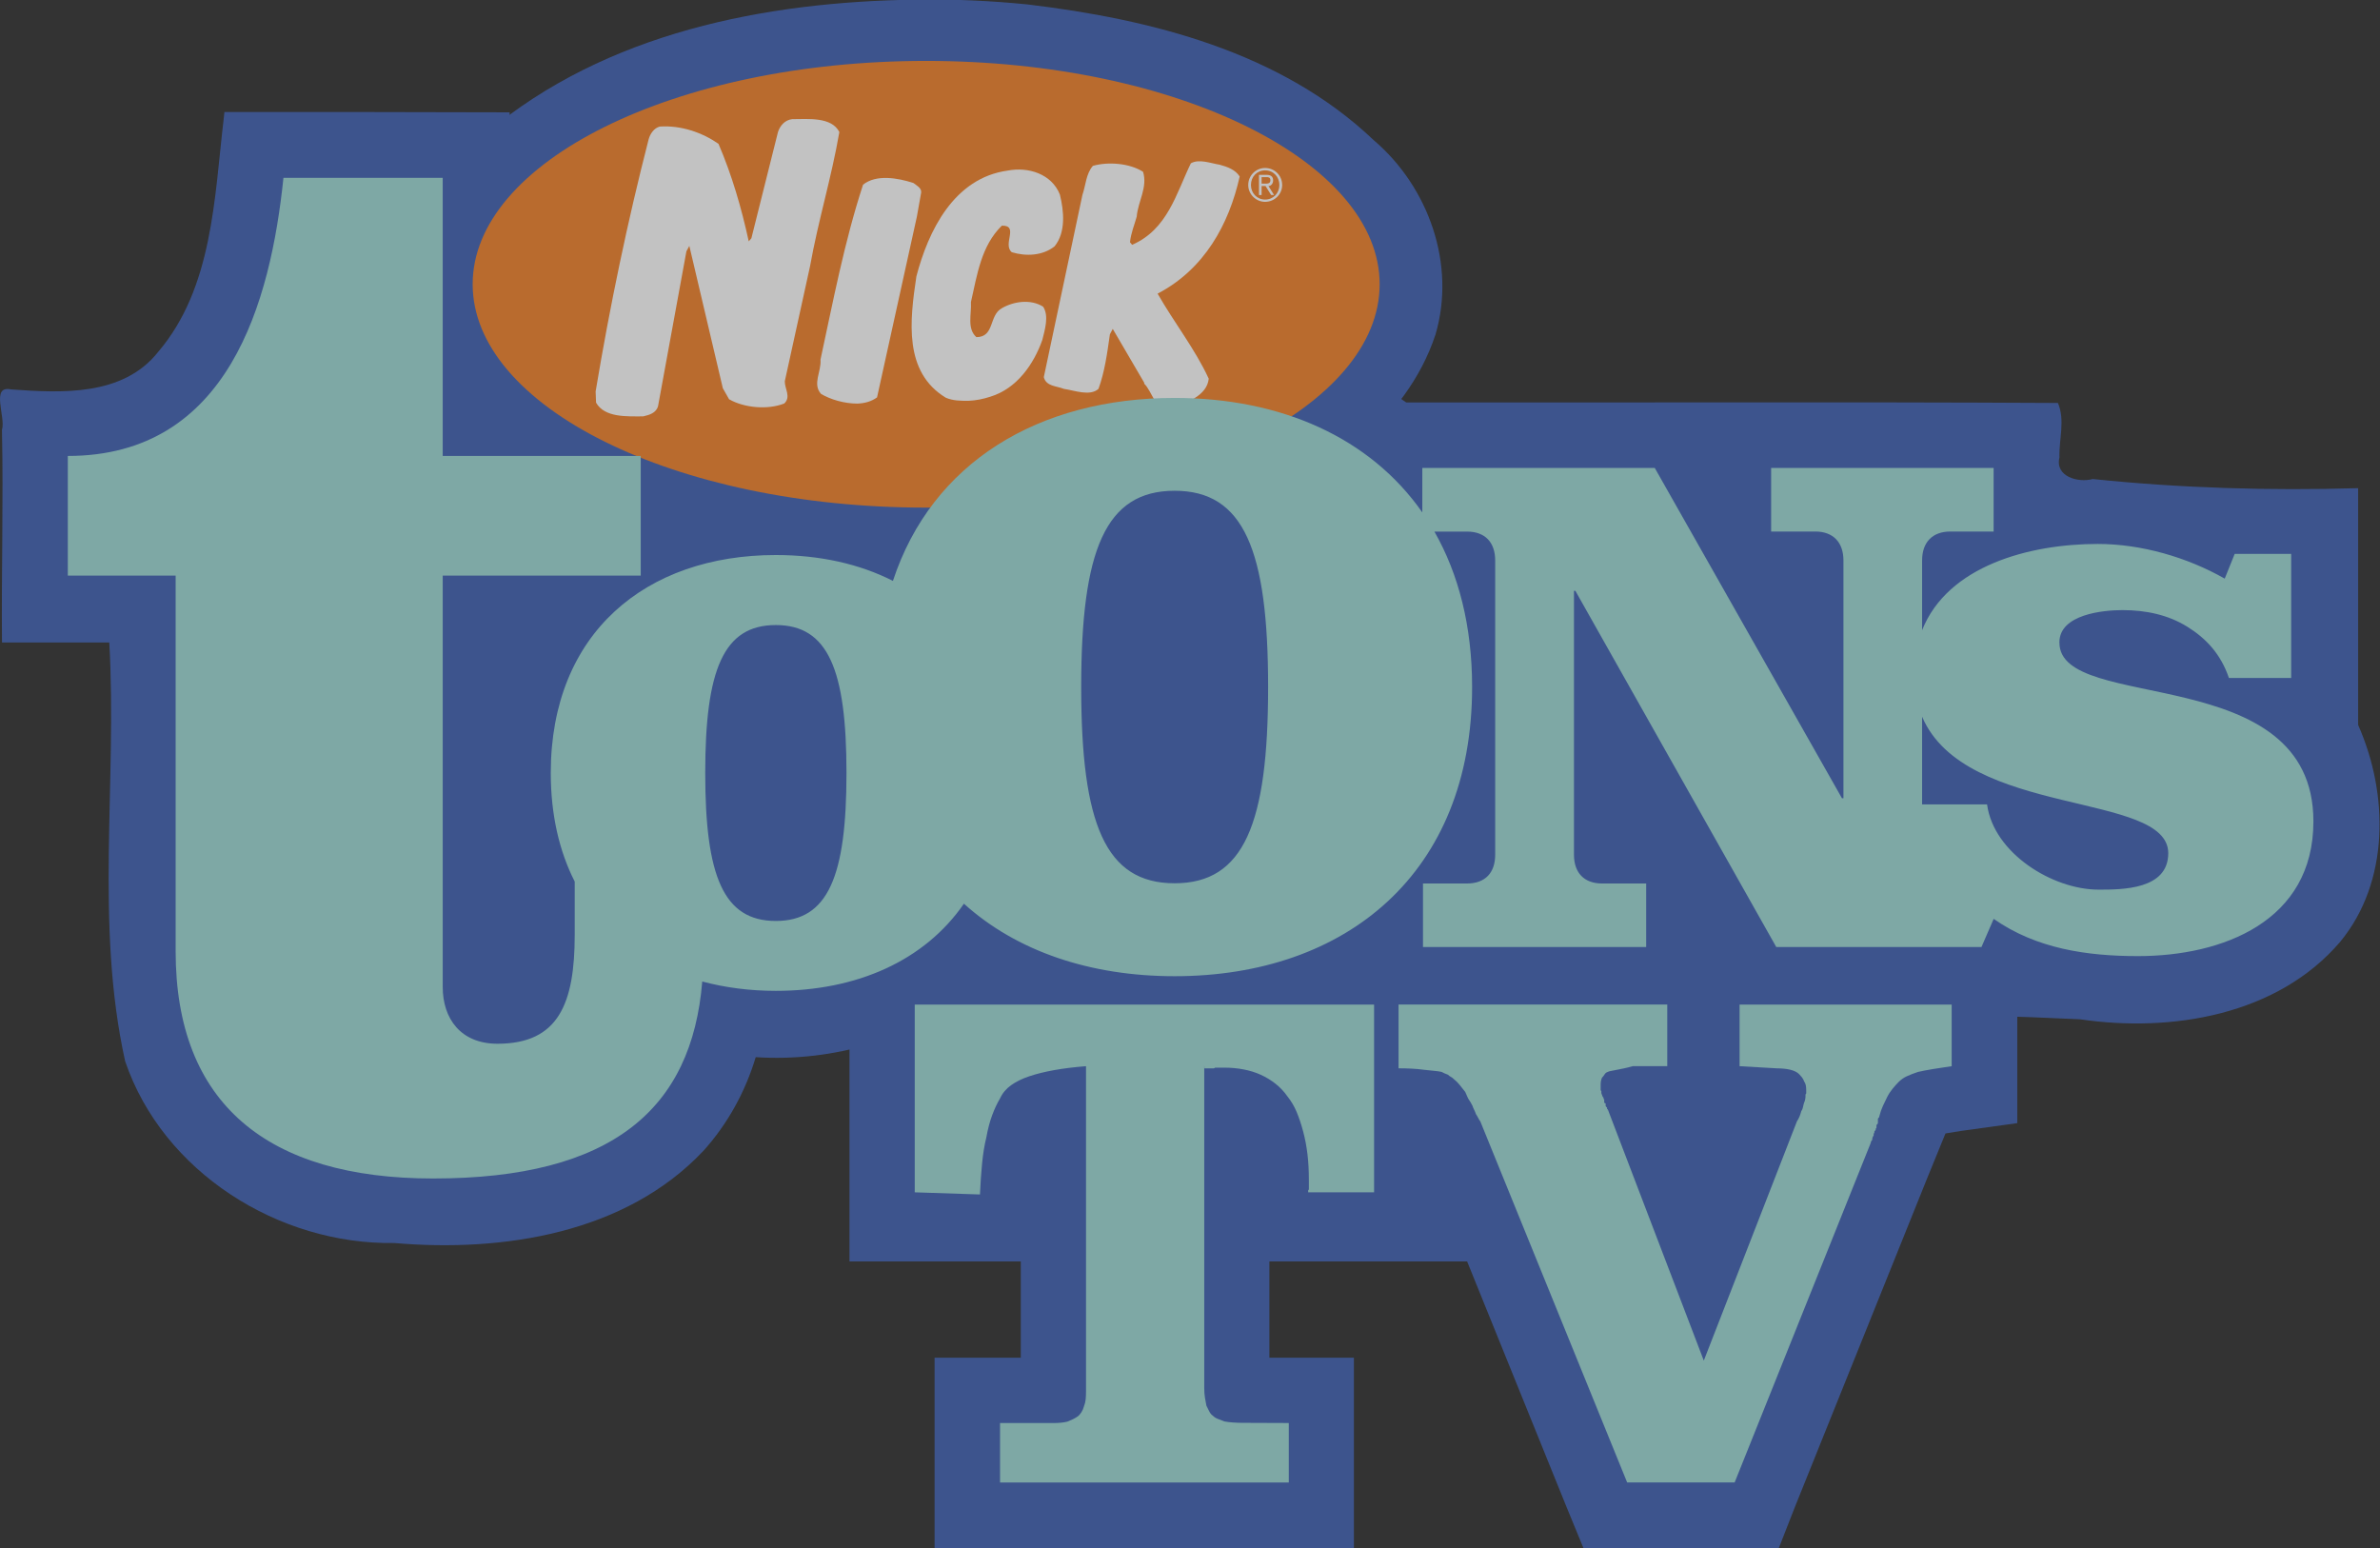
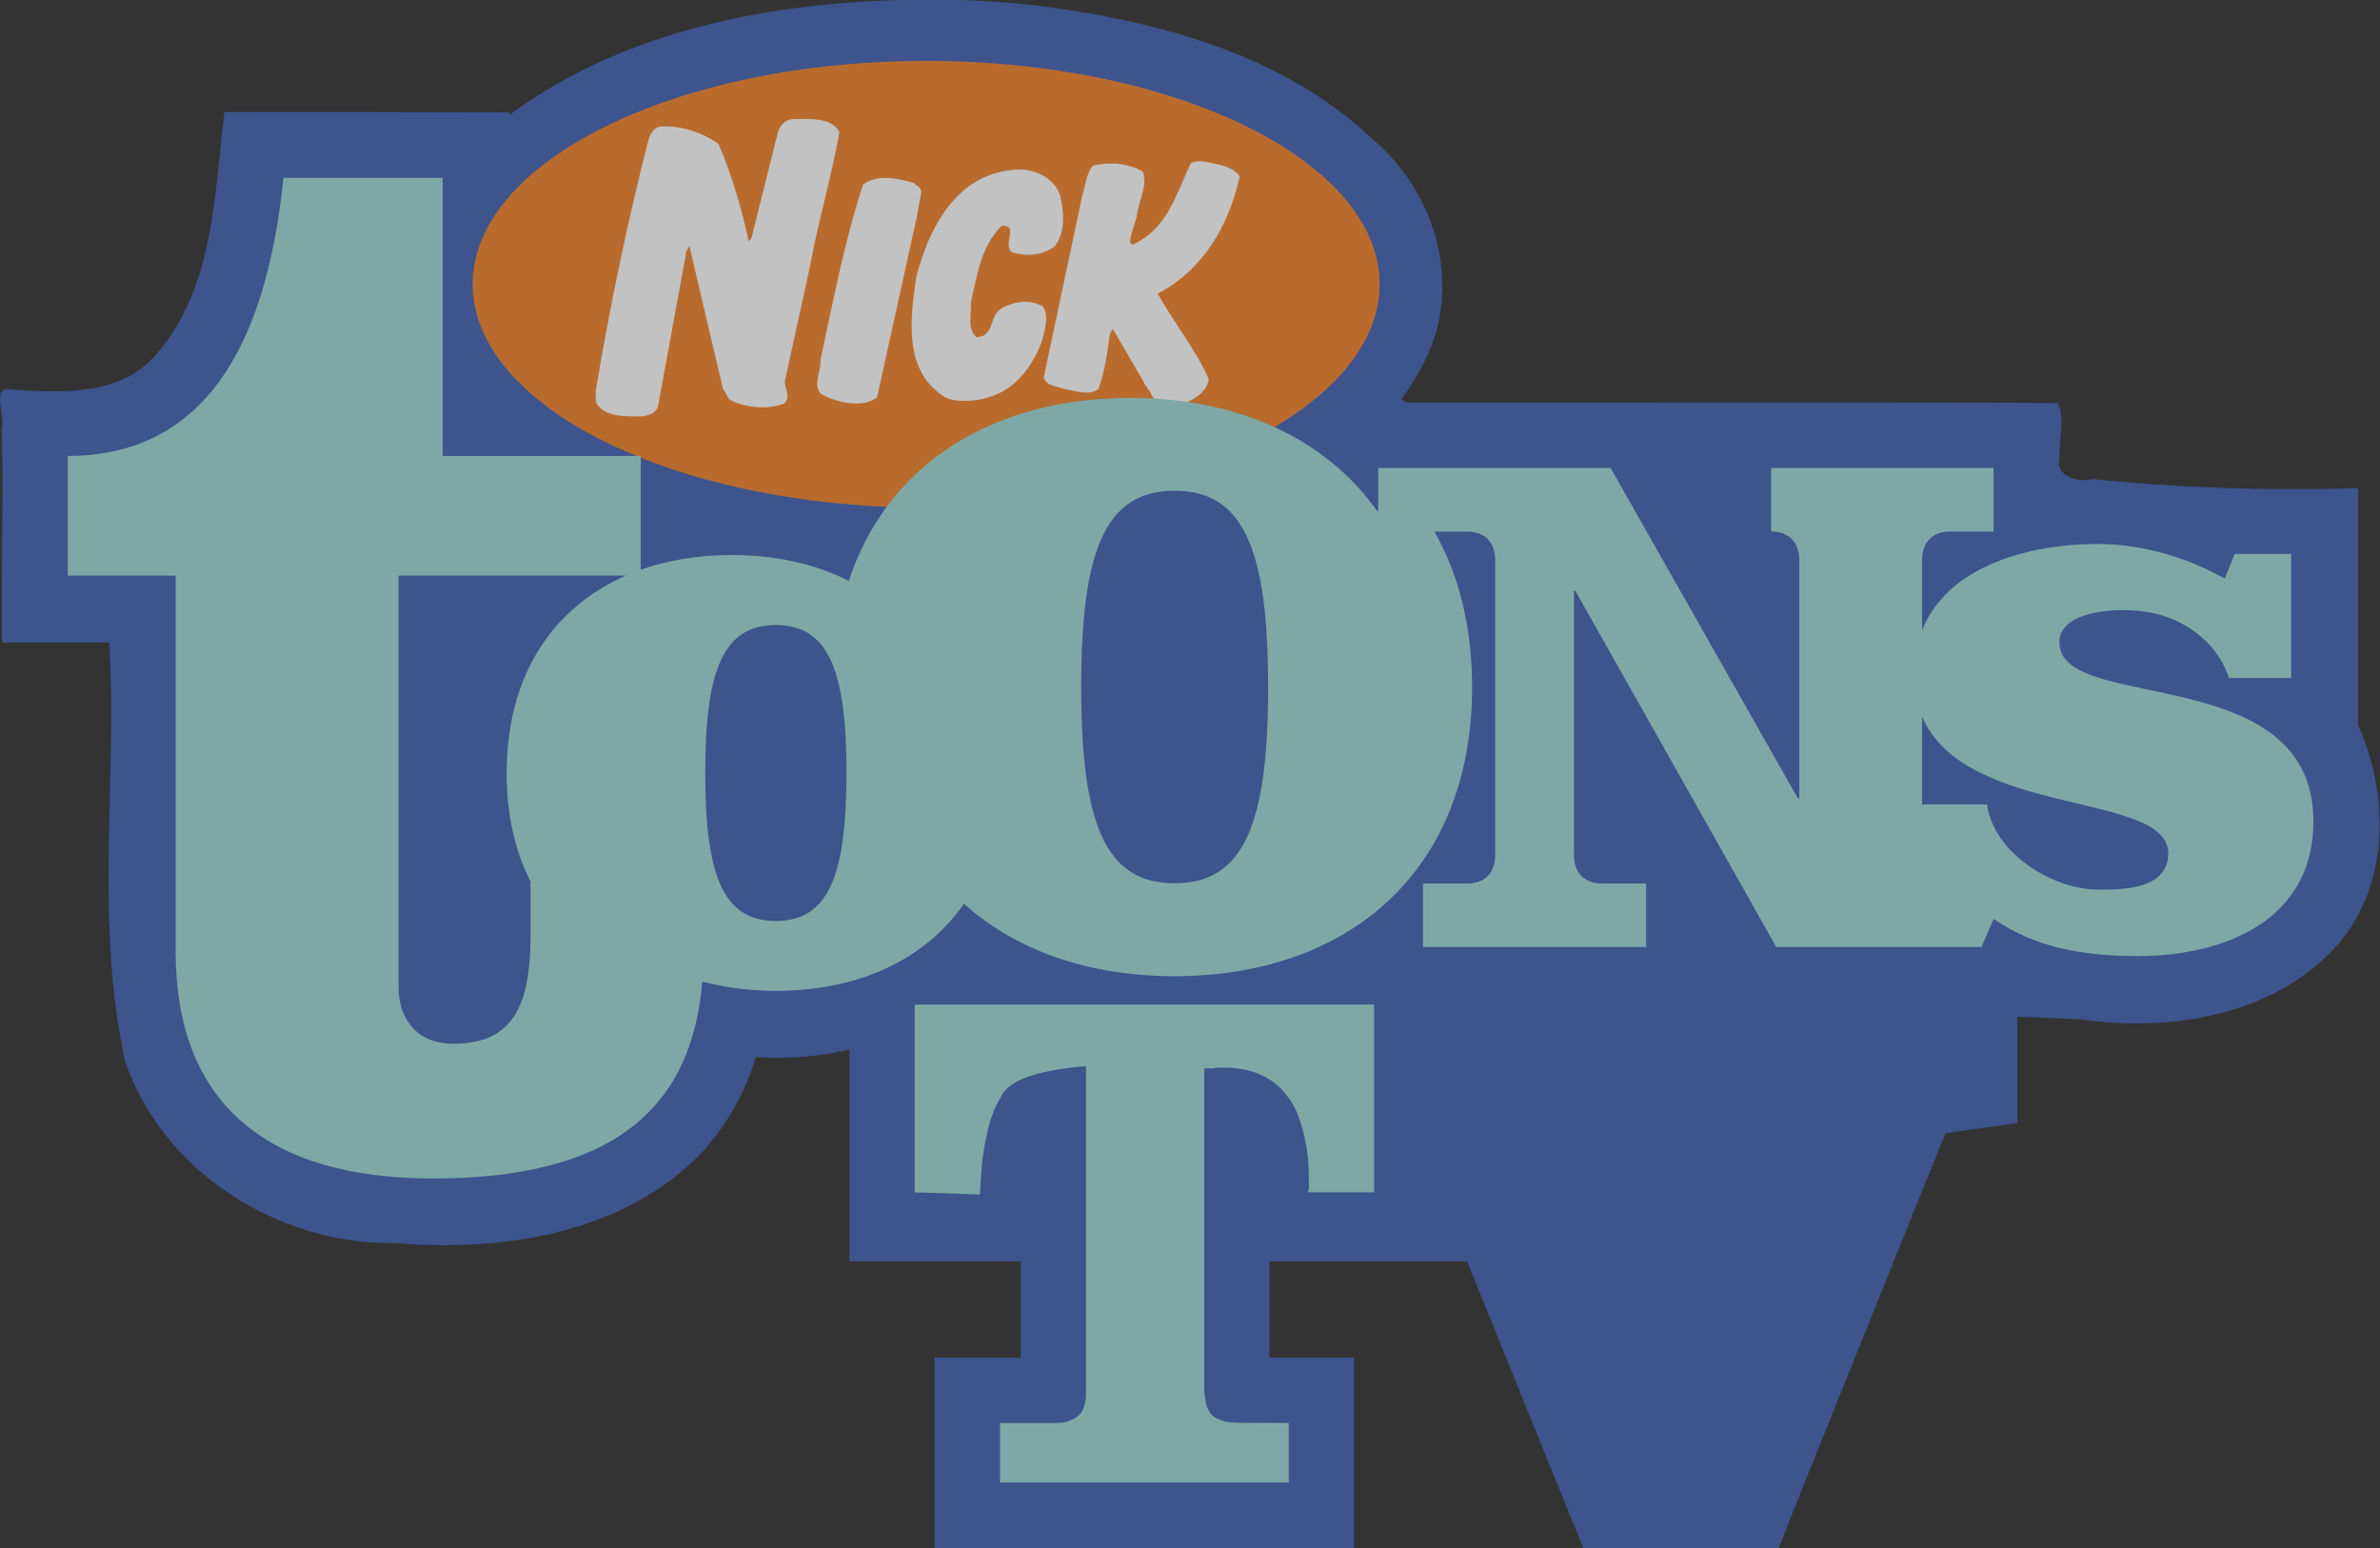
<svg xmlns="http://www.w3.org/2000/svg" width="258.378mm" height="168.053mm" viewBox="0 0 258.378 168.053" version="1.1" id="svg8">
  <rect x="0" y="0" width="258.378" height="168.053" fill="#333333" stroke="none" />
  <defs id="defs2" />
  <g id="layer1" transform="translate(425.338,-791.518)">
    <g id="g3838" transform="matrix(0.378,0,0,0.378,-404.661,547.867)" style="opacity:0.7">
      <g transform="matrix(5.145,0,0,5.145,2591.825,-1918.728)" style="font-style:normal;font-variant:normal;font-weight:normal;font-stretch:normal;font-size:40px;line-height:125%;font-family:Clarendon;-inkscape-font-specification:Clarendon;letter-spacing:0px;word-spacing:0px;fill:#4163b4;fill-opacity:1;stroke:#4163b4;stroke-width:7.289;stroke-miterlimit:4;stroke-dasharray:none;stroke-opacity:1" id="g3052">
        <path id="path3054" d="m -450.812,550.438 v 0.219 h -12.5 -3.656 v 3.625 10.5 3.844 h 9.562 v 5.375 l -1.156,6e-5 h -3.656 v 3.656 3.312 3.656 h 3.656 16.125 3.625 v -3.656 -3.312 -3.656 h -3.812 -0.906 v -5.375 h 13.314 l -1.962,-3.954 -1.852,-10.389 v -3.625 h -3.656 -12.844 l -0.281,-0.219 z" style="color:#000000;font-style:normal;font-variant:normal;font-weight:normal;font-stretch:normal;font-size:medium;line-height:125%;font-family:Clarendon;-inkscape-font-specification:Clarendon;text-indent:0;text-align:start;text-decoration:none;text-decoration-line:none;letter-spacing:0;word-spacing:0;text-transform:none;writing-mode:lr-tb;direction:ltr;baseline-shift:baseline;text-anchor:start;display:inline;overflow:visible;visibility:visible;fill:#4163b4;fill-opacity:1;fill-rule:nonzero;stroke:none;stroke-width:7.289;marker:none;enable-background:accumulate" />
        <path id="path3056" d="m -403.719,550.094 -0.562,0.562 h -1.156 -11.844 -0.406 -3.25 -0.375 -15 -3.656 v 3.625 3.562 3.656 c 6.431,-0.248 4.688,0.296 7.476,7.125 l 5.555,13.719 0.938,2.281 h 2.438 6 2.469 l 0.906,-2.312 7.406,-18.406 0.991,-2.424 0.852,-0.138 3.156,-0.438 v -3.188 -3.438 -3.625 h -2.438 l 0.5,-0.562 z" style="color:#000000;font-style:normal;font-variant:normal;font-weight:normal;font-stretch:normal;font-size:medium;line-height:125%;font-family:Clarendon;-inkscape-font-specification:Clarendon;text-indent:0;text-align:start;text-decoration:none;text-decoration-line:none;letter-spacing:0;word-spacing:0;text-transform:none;writing-mode:lr-tb;direction:ltr;baseline-shift:baseline;text-anchor:start;display:inline;overflow:visible;visibility:visible;fill:#4163b4;fill-opacity:1;fill-rule:nonzero;stroke:none;stroke-width:7.289;marker:none;enable-background:accumulate" />
      </g>
-       <path style="fill:#0a0609;fill-rule:nonzero;stroke:none" d="m 342.602,726.399 c 0,35.927 -58.718,65.032 -131.138,65.032 -72.388,0 -131.085,-29.105 -131.085,-65.032 0,-35.887 58.697,-64.995 131.085,-64.995 72.42,0 131.138,29.109 131.138,64.995" id="path14863" />
      <path id="path14865" d="m 208.498,644.478 c -43.569,0.572 -89.115,9.52 -123.312,38.156 -18.996,15.411 -28.966,44.834 -15.906,67.156 15.3,28.552 47.289,42.56 77.177,50.599 50.593,13.243 105.647,10.395 154.573,-7.943 23.72,-9.814 48.057,-26.195 56.531,-51.75 5.969,-20.144 -1.967,-42.427 -17.707,-55.832 -26.658,-25.413 -63.984,-34.765 -99.468,-39.014 -10.591,-1.057 -21.243,-1.54 -31.887,-1.373 z" style="fill:#4163b4;fill-rule:nonzero;stroke:none" />
      <path style="fill:#0a0609;fill-rule:nonzero;stroke:none" d="m 536.888,829.208 c 0,-8.087 12.678,-9.246 18.106,-9.246 6.823,0 13.194,1.423 18.59,4.745 5.396,3.334 9.689,7.847 12.06,14.756 h 17.846 v -35.663 h -16.219 l -2.862,7.156 c -10.824,-6.201 -23.985,-9.994 -36.501,-9.994 -19.57,0 -43.035,6.241 -50.382,24.738 v -20.009 c 0,-5.176 2.923,-8.278 8.095,-8.278 h 12.414 V 779.134 h -63.902 v 18.277 h 12.678 c 5.168,0 8.091,3.09 8.091,8.278 v 68.309 h -0.423 l -53.728,-94.865 h -66.797 v 12.755 c -14.987,-21.432 -40.502,-32.89 -71.151,-32.89 -39.001,0 -69.667,18.509 -80.881,52.566 -9.645,-4.875 -21.078,-7.437 -33.61,-7.437 -37.346,0 -64.65,22.412 -64.65,62.605 0,12.011 2.444,22.477 6.876,31.186 v 15.215 c 0,19.793 -4.643,31.398 -22.176,31.398 -10.641,0 -15.719,-7.315 -15.719,-16.382 V 810.052 H 129.468 V 775.695 H 72.641 V 695.801 H 26.886 c -3.692,35.631 -15.744,79.893 -61.938,79.893 v 34.358 h 30.983 v 107.827 c 0,43.816 26.328,65.3 73.924,65.3 51.496,0 74.282,-20.021 77.311,-56.526 6.534,1.748 13.621,2.684 21.143,2.684 23.282,0 42.71,-8.73 53.985,-25.063 15.138,13.654 36.216,20.806 60.507,20.806 49.374,0 85.452,-29.662 85.452,-83.016 0,-17.537 -3.867,-32.483 -10.824,-44.637 h 9.364 c 5.2,0 8.091,3.09 8.091,8.278 v 84.496 c 0,5.184 -2.891,8.27 -8.091,8.27 h -12.645 v 18.252 h 64.129 v -18.252 h -12.678 c -5.2,0 -8.124,-3.09 -8.124,-8.27 v -75.775 h 0.455 l 57.66,102.297 h 41.933 v 0 h 16.968 l 3.542,-8.091 c 12.255,8.579 26.852,10.694 41.445,10.694 24.246,0 50.382,-9.95 50.382,-38.713 0,-46.353 -72.973,-30.881 -72.973,-51.325 z m -368.577,79.995 c -15.056,0 -20.322,-12.808 -20.322,-42.47 0,-29.678 5.266,-42.482 20.322,-42.482 15.028,0 20.277,12.804 20.277,42.482 0,29.662 -5.249,42.47 -20.277,42.47 z m 114.491,-10.807 c -19.871,0 -26.836,-16.988 -26.836,-56.347 0,-39.355 6.965,-56.371 26.836,-56.371 19.858,0 26.848,17.016 26.848,56.371 0,39.359 -6.989,56.347 -26.848,56.347 z m 265.365,1.87 c -13.166,0 -30.133,-10.466 -32.016,-24.473 h -18.626 v -25.242 c 12.418,29.206 70.663,21.42 70.663,39.249 0,10.466 -13.194,10.466 -20.021,10.466" id="path14867" />
      <path id="path14869" d="m 9.562,678.562 c -2.71,22.882 -3.139,48.662 -18.844,67.094 -10.116,12.752 -27.652,11.814 -42.276,10.76 -5.899,-1.279 -1.433,7.963 -2.577,11.615 0.432,20.352 -0.176,40.709 0.009,61.063 10.271,0 20.542,0 30.812,0 2.309,40.028 -4.19,80.797 4.562,120.281 10.845,31.84 44.073,52.706 77.281,52.188 31.326,2.706 66.488,-2.765 88.844,-26.531 6.925,-7.706 11.998,-16.937 14.969,-26.844 22.188,1.435 45.006,-5.17 62.219,-19.219 31.635,18.653 71.835,18.865 105.812,6.812 70.76,0.912 141.621,-1.885 212.312,1.531 26.373,3.879 56.723,-1.173 74.719,-22.25 14.26,-17.299 13.912,-42.539 5.156,-62.281 0,-22.667 0,-45.333 0,-68 -25.423,0.746 -50.977,-0.005 -76.219,-2.625 -4.155,1.133 -10.9,-0.667 -9.562,-6.188 -0.182,-5.203 1.692,-10.632 -0.438,-15.656 -62.395,-0.348 -124.792,-0.058 -187.188,-0.156 -43.235,-30.532 -109.411,-26.915 -146.031,12.375 -4.357,4.872 -8.177,10.151 -11.406,15.812 -14.035,-3.569 -29.228,-4.321 -43.219,-0.312 0,-10.438 0,-20.875 0,-31.312 -18.948,0 -37.896,0 -56.844,0 0,-26.625 0,-53.25 0,-79.875 C 64.354,676.744 37.052,676.742 9.75,676.75 l -0.103,0.995 z" style="fill:#4163b4;fill-rule:nonzero;stroke:none" />
      <path style="fill:#4163b4;fill-rule:nonzero;stroke:none" d="m 118.969,866.733 c 0,47.459 16.602,71.525 49.341,71.525 32.703,0 49.301,-24.067 49.301,-71.525 0,-47.471 -16.598,-71.501 -49.301,-71.501 -32.74,0 -49.341,24.03 -49.341,71.501" id="path14871" />
      <path style="fill:#f2832c;fill-rule:nonzero;stroke:none" d="m 342.407,726.203 c 0,35.927 -58.709,65.032 -131.154,65.032 -72.388,0 -131.077,-29.105 -131.077,-65.032 0,-35.879 58.689,-65.004 131.077,-65.004 72.444,0 131.154,29.125 131.154,65.004" id="path14873" />
      <path style="fill:none;stroke:#4163b4;stroke-width:1.744;stroke-linecap:butt;stroke-linejoin:miter;stroke-miterlimit:4" d="m 342.407,726.203 c 0,35.927 -58.709,65.032 -131.154,65.032 -72.388,0 -131.077,-29.105 -131.077,-65.032 0,-35.879 58.689,-65.004 131.077,-65.004 72.444,0 131.154,29.125 131.154,65.004 z" stroke-miterlimit="4" id="path14875" />
      <path style="fill:#ffffff;fill-rule:nonzero;stroke:none" d="m 273.923,754.499 -9.039,-15.459 -0.821,1.545 c -0.773,5.477 -1.508,10.832 -3.281,15.675 -2.464,2.196 -6.827,0.447 -9.945,0 -2.074,-0.854 -5.099,-0.691 -5.753,-3.375 l 11.084,-52.309 c 0.976,-2.846 1.025,-6.071 3.005,-8.36 4.306,-1.26 10.612,-0.773 14.418,1.708 1.362,4.452 -1.448,8.457 -1.83,12.885 -0.667,2.399 -1.659,4.713 -1.927,7.347 l 0.618,0.732 c 10.214,-4.469 12.662,-14.78 16.862,-23.412 2.37,-1.342 5.705,0 8.27,0.407 2.261,0.61 4.489,1.423 5.753,3.375 -3.07,13.768 -10.157,26.649 -23.571,33.65 4.672,8.217 10.832,16.024 14.682,24.429 -0.537,4.997 -6.437,6.754 -10.206,8.555 -0.455,0 -0.919,0.407 -1.326,0.407 -3.891,0 -4.68,-5.274 -6.994,-7.53" id="path14881" />
-       <path style="fill:#9edad6;fill-rule:nonzero;stroke:none" d="m 536.757,829.077 c 0,-8.095 12.641,-9.279 18.106,-9.279 6.823,0 13.162,1.382 18.59,4.745 5.396,3.334 9.653,7.847 11.995,14.739 h 17.878 v -35.635 h -16.219 l -2.862,7.111 c -10.791,-6.144 -23.985,-9.962 -36.468,-9.962 -19.598,0 -43.104,6.258 -50.447,24.77 v -20.041 c 0,-5.176 2.923,-8.299 8.124,-8.299 h 12.418 v -18.248 h -63.902 v 18.248 h 12.678 c 5.164,0 8.091,3.131 8.091,8.299 v 68.309 h -0.423 l -53.761,-94.856 h -66.764 v 12.763 c -14.987,-21.448 -40.502,-32.882 -71.143,-32.882 -39.005,0 -69.716,18.492 -80.898,52.549 -9.628,-4.9 -21.062,-7.429 -33.634,-7.429 -37.322,0 -64.634,22.396 -64.634,62.588 0,12.044 2.448,22.493 6.876,31.191 v 15.244 c 0,19.761 -4.615,31.333 -22.184,31.333 -10.62,0 -15.727,-7.282 -15.727,-16.317 V 809.89 H 129.317 V 775.524 H 72.446 v -79.869 h -45.739 c -3.7,35.622 -15.715,79.869 -61.93,79.869 v 34.366 h 30.967 v 107.86 c 0,43.783 26.344,65.284 73.933,65.284 51.504,0 74.323,-20.021 77.311,-56.575 6.567,1.748 13.629,2.684 21.127,2.684 23.331,0 42.738,-8.681 54.025,-25.03 15.13,13.654 36.224,20.822 60.507,20.822 49.366,0 85.444,-29.678 85.444,-83.036 0,-17.5 -3.867,-32.455 -10.824,-44.653 h 9.36 c 5.237,0 8.095,3.131 8.095,8.299 v 84.496 c 0,5.184 -2.858,8.27 -8.095,8.27 h -12.641 v 18.252 h 64.097 v -18.252 h -12.641 c -5.2,0 -8.095,-3.09 -8.095,-8.27 v -75.775 h 0.407 l 57.697,102.297 h 41.896 v 0 h 17.033 l 3.509,-8.095 c 12.255,8.583 26.815,10.694 41.445,10.694 24.246,0 50.382,-9.941 50.382,-38.676 0,-46.369 -72.94,-30.914 -72.94,-51.325 z m -368.642,79.995 c -15.04,0 -20.273,-12.841 -20.273,-42.502 0,-29.662 5.233,-42.482 20.273,-42.482 15.024,0 20.294,12.82 20.294,42.482 0,29.662 -5.27,42.502 -20.294,42.502 z m 114.532,-10.824 c -19.879,0 -26.828,-17.004 -26.828,-56.367 0,-39.327 6.949,-56.359 26.828,-56.359 19.883,0 26.856,17.033 26.856,56.359 0,39.363 -6.973,56.367 -26.856,56.367 z m 265.357,1.83 c -13.198,0 -30.133,-10.466 -32.016,-24.473 h -18.659 v -25.193 c 12.45,29.125 70.696,21.387 70.696,39.201 0,10.466 -13.162,10.466 -20.021,10.466" id="path14877" />
+       <path style="fill:#9edad6;fill-rule:nonzero;stroke:none" d="m 536.757,829.077 c 0,-8.095 12.641,-9.279 18.106,-9.279 6.823,0 13.162,1.382 18.59,4.745 5.396,3.334 9.653,7.847 11.995,14.739 h 17.878 v -35.635 h -16.219 l -2.862,7.111 c -10.791,-6.144 -23.985,-9.962 -36.468,-9.962 -19.598,0 -43.104,6.258 -50.447,24.77 v -20.041 c 0,-5.176 2.923,-8.299 8.124,-8.299 h 12.418 v -18.248 h -63.902 v 18.248 c 5.164,0 8.091,3.131 8.091,8.299 v 68.309 h -0.423 l -53.761,-94.856 h -66.764 v 12.763 c -14.987,-21.448 -40.502,-32.882 -71.143,-32.882 -39.005,0 -69.716,18.492 -80.898,52.549 -9.628,-4.9 -21.062,-7.429 -33.634,-7.429 -37.322,0 -64.634,22.396 -64.634,62.588 0,12.044 2.448,22.493 6.876,31.191 v 15.244 c 0,19.761 -4.615,31.333 -22.184,31.333 -10.62,0 -15.727,-7.282 -15.727,-16.317 V 809.89 H 129.317 V 775.524 H 72.446 v -79.869 h -45.739 c -3.7,35.622 -15.715,79.869 -61.93,79.869 v 34.366 h 30.967 v 107.86 c 0,43.783 26.344,65.284 73.933,65.284 51.504,0 74.323,-20.021 77.311,-56.575 6.567,1.748 13.629,2.684 21.127,2.684 23.331,0 42.738,-8.681 54.025,-25.03 15.13,13.654 36.224,20.822 60.507,20.822 49.366,0 85.444,-29.678 85.444,-83.036 0,-17.5 -3.867,-32.455 -10.824,-44.653 h 9.36 c 5.237,0 8.095,3.131 8.095,8.299 v 84.496 c 0,5.184 -2.858,8.27 -8.095,8.27 h -12.641 v 18.252 h 64.097 v -18.252 h -12.641 c -5.2,0 -8.095,-3.09 -8.095,-8.27 v -75.775 h 0.407 l 57.697,102.297 h 41.896 v 0 h 17.033 l 3.509,-8.095 c 12.255,8.583 26.815,10.694 41.445,10.694 24.246,0 50.382,-9.941 50.382,-38.676 0,-46.369 -72.94,-30.914 -72.94,-51.325 z m -368.642,79.995 c -15.04,0 -20.273,-12.841 -20.273,-42.502 0,-29.662 5.233,-42.482 20.273,-42.482 15.024,0 20.294,12.82 20.294,42.482 0,29.662 -5.27,42.502 -20.294,42.502 z m 114.532,-10.824 c -19.879,0 -26.828,-17.004 -26.828,-56.367 0,-39.327 6.949,-56.359 26.828,-56.359 19.883,0 26.856,17.033 26.856,56.359 0,39.363 -6.973,56.367 -26.856,56.367 z m 265.357,1.83 c -13.198,0 -30.133,-10.466 -32.016,-24.473 h -18.659 v -25.193 c 12.45,29.125 70.696,21.387 70.696,39.201 0,10.466 -13.162,10.466 -20.021,10.466" id="path14877" />
      <path style="fill:#ffffff;fill-rule:nonzero;stroke:none" d="m 116.486,760.252 -0.122,-3.253 c 4.111,-24.636 9.181,-48.894 15.235,-72.453 0.447,-1.545 1.496,-3.171 3.184,-3.619 6.128,-0.407 12.19,1.708 16.87,4.956 3.895,9.075 6.591,18.439 8.689,28.011 l 0.756,-0.895 7.648,-30.544 c 0.614,-1.83 1.98,-3.415 4.07,-3.659 4.542,0 11.287,-0.732 13.544,3.7 -2.257,13.129 -6.062,25.384 -8.409,38.509 l -7.258,33.073 c -0.041,2.155 1.87,4.493 -0.163,6.388 -4.778,1.87 -11.482,1.26 -15.837,-1.22 l -1.797,-3.171 c -3.216,-13.576 -6.416,-27.279 -9.62,-40.872 l -0.838,1.545 -8.14,44.442 c -0.529,1.992 -2.497,2.562 -4.265,2.968 -4.668,0 -11.072,0.407 -13.548,-3.944" id="path14879" />
      <path style="fill:#ffffff;fill-rule:nonzero;stroke:none" d="m 216.917,758.789 c -12.109,-7.372 -10.344,-22.062 -8.429,-34.838 3.399,-12.971 10.71,-28.239 26.214,-30.381 5.92,-1.138 12.645,0.935 14.996,6.888 1.171,4.729 1.765,10.864 -1.545,14.89 -3.476,2.724 -8.23,2.887 -12.263,1.667 -2.753,-2.277 2.171,-7.758 -2.858,-7.628 -5.924,5.778 -7.079,14.024 -8.876,21.948 0.203,3.456 -1.199,7.599 1.561,10.067 5.314,-0.016 3.529,-6.29 7.364,-8.339 3.387,-1.952 8.278,-2.643 11.808,-0.407 1.752,2.684 0.464,6.733 -0.244,9.588 -2.431,6.827 -7.225,13.918 -14.939,16.268 -1.988,0.651 -4.119,1.098 -6.335,1.179 -2.179,0 -4.355,0 -6.453,-0.895" id="path14883" />
      <path style="fill:#ffffff;fill-rule:nonzero;stroke:none" d="m 181.071,757.666 c -2.501,-2.846 0.163,-6.355 -0.122,-9.824 3.603,-16.602 6.823,-33.74 12.218,-50.22 3.724,-3.009 9.864,-1.992 14.467,-0.488 0.882,0.691 2.362,1.423 2.232,2.724 l -1.236,6.933 -11.442,51.911 c -1.59,1.179 -3.55,1.708 -5.648,1.789 -3.688,0 -7.693,-1.138 -10.474,-2.806" id="path14885" />
-       <path style="fill:#ffffff;fill-rule:nonzero;stroke:none" d="m 307.63,697.355 v -1.911 h 1.297 c 0.553,0 1.236,0 1.236,0.895 0,1.016 -0.878,0.976 -1.626,0.976 h -0.907 z m 0,0.651 h 1.134 l 1.594,2.562 h 0.846 l -1.594,-2.562 c 0.651,0 1.334,-0.61 1.334,-1.626 0,-1.017 -0.586,-1.586 -1.854,-1.586 h -2.212 v 5.794 h 0.752 v -2.562 z m 1.004,-5.184 c -2.631,0 -4.843,2.155 -4.843,4.891 0,2.643 2.212,4.835 4.843,4.835 2.732,0 4.908,-2.196 4.908,-4.835 0,-2.724 -2.175,-4.891 -4.908,-4.891 z m 0,9.067 c -2.31,0 -4.062,-1.83 -4.062,-4.176 0,-2.399 1.752,-4.208 4.062,-4.208 2.375,0 4.094,1.83 4.094,4.208 0,2.358 -1.72,4.176 -4.094,4.176" id="path14887" />
      <g id="flowRoot2998" style="font-style:normal;font-variant:normal;font-weight:normal;font-stretch:normal;font-size:40px;line-height:125%;font-family:Clarendon;-inkscape-font-specification:Clarendon;letter-spacing:0px;word-spacing:0px;fill:#9edad6;fill-opacity:1;stroke:none" transform="matrix(5.145,0,0,5.145,2591.825,-1918.728)">
        <path style="fill:#9edad6;fill-opacity:1" id="path3048" d="m -447.165,557.728 v 17.949 c -2e-5,0.213 0.013,0.4 0.04,0.56 0.026,0.16 0.053,0.307 0.08,0.44 0.053,0.107 0.106,0.213 0.16,0.32 0.054,0.107 0.12,0.187 0.2,0.24 0.08,0.08 0.173,0.14 0.28,0.179 0.107,0.04 0.227,0.087 0.36,0.14 0.133,0.027 0.294,0.047 0.48,0.06 0.187,0.013 0.373,0.02 0.56,0.02 l 2.56,0.01 v 3.32 h -16.119 v -3.32 h 2.639 l 0.081,0.002 c 0.027,8e-4 0.054,0 0.081,0 0.053,0 0.086,0 0.1,0 0.013,0 0.034,0 0.06,0 0.159,0 0.306,-0.007 0.439,-0.02 0.133,-0.013 0.253,-0.034 0.36,-0.06 0.133,-0.053 0.24,-0.1 0.32,-0.14 0.08,-0.04 0.16,-0.087 0.24,-0.14 0.08,-0.054 0.153,-0.134 0.22,-0.24 0.067,-0.107 0.114,-0.213 0.14,-0.32 0.053,-0.133 0.086,-0.267 0.1,-0.4 0.013,-0.133 0.02,-0.293 0.02,-0.48 v -18.121 c -0.667,0.053 -1.26,0.126 -1.78,0.22 -0.52,0.094 -0.98,0.207 -1.381,0.341 -0.4,0.133 -0.739,0.299 -1.019,0.499 -0.28,0.2 -0.487,0.447 -0.62,0.74 -0.16,0.267 -0.307,0.58 -0.441,0.941 -0.133,0.36 -0.24,0.767 -0.32,1.22 -0.107,0.426 -0.187,0.913 -0.24,1.46 -0.053,0.547 -0.093,1.127 -0.12,1.74 l -3.64,-0.12 v -10.48 h 25.641 v 10.48 h -3.68 c -2e-5,0.027 -2e-5,0.034 0,0.02 -2e-5,-0.013 -2e-5,-0.034 0,-0.06 -2e-5,-0.027 -2e-5,-0.047 0,-0.06 -2e-5,-0.013 0.013,-0.033 0.04,-0.06 -2e-5,-0.027 -2e-5,-0.047 0,-0.06 -2e-5,-0.013 -2e-5,-0.033 0,-0.059 -2e-5,-0.027 -2e-5,-0.047 0,-0.06 -2e-5,-0.013 -2e-5,-0.034 0,-0.06 -2e-5,-0.026 -2e-5,-0.052 0,-0.079 -2e-5,-0.027 -2e-5,-0.054 0,-0.081 -2e-5,-0.027 -2e-5,-0.047 0,-0.06 -2e-5,-0.013 -2e-5,-0.033 0,-0.06 -2e-5,-0.533 -0.027,-1.02 -0.08,-1.46 -0.053,-0.44 -0.133,-0.86 -0.24,-1.26 -0.107,-0.4 -0.227,-0.76 -0.36,-1.08 -0.133,-0.32 -0.307,-0.613 -0.52,-0.88 -0.187,-0.267 -0.407,-0.5 -0.66,-0.7 -0.253,-0.2 -0.527,-0.366 -0.82,-0.5 -0.293,-0.133 -0.613,-0.234 -0.959,-0.3 -0.347,-0.067 -0.707,-0.1 -1.08,-0.1 -0.027,2e-5 -0.047,2e-5 -0.06,0 -0.013,2e-5 -0.019,2e-5 -0.019,0 -0.027,2e-5 -0.04,2e-5 -0.04,0 -2e-5,2e-5 -2e-5,2e-5 0,0 -0.027,2e-5 -0.047,2e-5 -0.06,0 -0.013,2e-5 -0.02,2e-5 -0.02,0 -0.026,2e-5 -0.046,2e-5 -0.059,0 -0.013,2e-5 -0.02,2e-5 -0.02,0 -0.027,2e-5 -0.047,2e-5 -0.06,0 -0.013,2e-5 -0.034,2e-5 -0.06,0 -0.026,2e-5 -0.046,2e-5 -0.059,0 -0.013,2e-5 -0.034,2e-5 -0.06,0 -0.027,0.027 -0.053,0.04 -0.08,0.04 -0.026,3e-5 -0.053,3e-5 -0.08,0 -0.027,3e-5 -0.053,3e-5 -0.08,0 -0.026,3e-5 -0.053,3e-5 -0.08,0 -0.027,3e-5 -0.047,3e-5 -0.06,0 -0.013,3e-5 -0.02,3e-5 -0.02,0 -0.026,3e-5 -0.039,3e-5 -0.039,0 -2e-5,3e-5 -2e-5,3e-5 0,0 -0.027,3e-5 -0.047,3e-5 -0.06,0 -0.013,3e-5 -0.02,3e-5 -0.02,0 -0.027,3e-5 -0.047,3e-5 -0.06,0 -0.013,3e-5 -0.02,3e-5 -0.019,0 v -0.12 0 z" />
-         <path style="fill:#9edad6;fill-opacity:1" id="path3050" d="m -419.281,574.167 5.2,-13.359 c 0.054,-0.08 0.1,-0.166 0.14,-0.26 0.04,-0.094 0.073,-0.194 0.1,-0.3 0.053,-0.08 0.086,-0.16 0.1,-0.24 0.013,-0.08 0.034,-0.16 0.06,-0.24 0.026,-0.054 0.046,-0.114 0.059,-0.18 0.013,-0.066 0.02,-0.126 0.02,-0.18 -2e-5,-0.027 -2e-5,-0.053 0,-0.08 -2e-5,-0.026 0.013,-0.053 0.04,-0.08 -2e-5,-0.027 -2e-5,-0.053 0,-0.08 -2e-5,-0.026 -2e-5,-0.053 0,-0.08 -2e-5,-0.107 -0.007,-0.2 -0.02,-0.28 -0.013,-0.08 -0.047,-0.16 -0.1,-0.24 -0.027,-0.08 -0.067,-0.153 -0.12,-0.22 -0.053,-0.067 -0.107,-0.127 -0.161,-0.181 -0.053,-0.053 -0.119,-0.1 -0.2,-0.14 -0.08,-0.04 -0.174,-0.073 -0.28,-0.1 -0.107,-0.027 -0.227,-0.047 -0.36,-0.06 -0.133,-0.013 -0.267,-0.02 -0.399,-0.02 l -2.08,-0.12 v -3.44 h 11.84 v 3.44 c -0.374,0.053 -0.72,0.106 -1.04,0.159 -0.32,0.053 -0.6,0.107 -0.84,0.161 -0.24,0.08 -0.447,0.16 -0.62,0.24 -0.173,0.08 -0.327,0.187 -0.46,0.32 -0.107,0.107 -0.22,0.233 -0.34,0.38 -0.12,0.147 -0.22,0.3 -0.3,0.46 -0.081,0.16 -0.161,0.326 -0.24,0.499 -0.08,0.173 -0.147,0.367 -0.2,0.581 -2e-5,0.026 -0.007,0.046 -0.019,0.059 -0.013,0.013 -0.019,0.02 -0.019,0.02 -0.027,0.027 -0.04,0.047 -0.04,0.06 -3e-5,0.013 -3e-5,0.033 0,0.059 -3e-5,0.027 -3e-5,0.054 0,0.081 -3e-5,0.027 -3e-5,0.053 0,0.079 -3e-5,0.027 -0.007,0.047 -0.02,0.06 -0.013,0.013 -0.02,0.02 -0.02,0.02 -0.027,0.027 -0.04,0.047 -0.04,0.06 -2e-5,0.013 -2e-5,0.033 0,0.059 -2e-5,0.027 -2e-5,0.047 0,0.06 -2e-5,0.013 -2e-5,0.02 0,0.02 -0.027,0.027 -0.04,0.047 -0.04,0.06 -3e-5,0.013 -3e-5,0.019 0,0.019 -3e-5,0.027 -0.007,0.047 -0.019,0.06 -0.013,0.013 -0.02,0.02 -0.019,0.02 -0.027,0.027 -0.04,0.047 -0.04,0.06 -2e-5,0.013 -2e-5,0.033 0,0.06 -0.027,0.027 -0.04,0.054 -0.04,0.081 -3e-5,0.027 -3e-5,0.053 0,0.079 -0.027,0.027 -0.047,0.06 -0.06,0.1 -0.013,0.04 -0.02,0.087 -0.019,0.14 -0.027,0.027 -0.047,0.053 -0.06,0.08 -0.013,0.026 -0.02,0.053 -0.02,0.08 l -7.6,18.96 h -6 l -8.199,-20.16 c -0.027,-0.027 -0.06,-0.08 -0.101,-0.16 -0.04,-0.08 -0.087,-0.16 -0.14,-0.24 -0.027,-0.08 -0.06,-0.16 -0.1,-0.24 -0.04,-0.08 -0.073,-0.16 -0.1,-0.24 -0.027,-0.054 -0.06,-0.114 -0.1,-0.18 -0.04,-0.066 -0.087,-0.14 -0.14,-0.22 -0.026,-0.053 -0.052,-0.113 -0.079,-0.179 -0.027,-0.067 -0.054,-0.127 -0.081,-0.181 -0.107,-0.133 -0.207,-0.259 -0.3,-0.379 -0.093,-0.12 -0.206,-0.233 -0.34,-0.34 -0.053,-0.054 -0.106,-0.094 -0.159,-0.12 -0.053,-0.026 -0.107,-0.067 -0.161,-0.12 -0.08,-0.027 -0.146,-0.053 -0.2,-0.08 -0.053,-0.026 -0.107,-0.053 -0.161,-0.08 -0.133,-0.027 -0.28,-0.047 -0.44,-0.06 -0.16,-0.013 -0.346,-0.033 -0.56,-0.059 -0.186,-0.027 -0.4,-0.047 -0.64,-0.06 -0.24,-0.013 -0.494,-0.02 -0.76,-0.02 v -3.56 h 15 v 3.44 h -1.92 c -0.186,0.053 -0.346,0.093 -0.48,0.12 -0.133,0.027 -0.267,0.054 -0.4,0.081 -0.107,0.026 -0.207,0.046 -0.3,0.059 -0.093,0.013 -0.167,0.034 -0.22,0.06 -0.08,0.027 -0.14,0.074 -0.179,0.14 -0.04,0.067 -0.087,0.127 -0.14,0.179 -0.027,0.054 -0.047,0.114 -0.06,0.18 -0.013,0.066 -0.019,0.14 -0.019,0.22 -1e-5,0.027 -1e-5,0.047 0,0.06 -1e-5,0.013 -1e-5,0.019 0,0.019 -1e-5,0.027 -1e-5,0.047 0,0.06 -1e-5,0.013 -1e-5,0.034 0,0.06 -1e-5,0.026 -1e-5,0.052 0,0.079 -1e-5,0.027 0.013,0.054 0.039,0.081 -2e-5,0.026 -2e-5,0.059 0,0.1 -2e-5,0.04 0.013,0.074 0.04,0.101 -10e-6,0.026 0.007,0.052 0.02,0.079 0.013,0.027 0.034,0.054 0.06,0.081 -1e-5,0.026 -1e-5,0.046 0,0.059 -1e-5,0.013 -1e-5,0.02 0,0.02 -1e-5,2e-5 -1e-5,2e-5 0,0 -1e-5,2e-5 0.013,2e-5 0.039,0 -10e-6,0.027 -10e-6,0.047 0,0.06 -10e-6,0.013 -10e-6,0.02 0,0.02 -10e-6,2e-5 -10e-6,2e-5 0,0 -10e-6,2e-5 -10e-6,2e-5 0,0 -10e-6,0.026 -10e-6,0.046 0,0.059 -10e-6,0.013 -10e-6,0.02 0,0.02 -10e-6,0.027 0.007,0.047 0.02,0.06 0.013,0.013 0.034,0.02 0.06,0.02 -1e-5,0.026 -1e-5,0.046 0,0.059 -1e-5,0.013 -1e-5,0.034 0,0.06 -1e-5,0.027 0.007,0.047 0.02,0.06 0.013,0.013 0.033,0.033 0.059,0.059 -10e-6,0.027 -10e-6,0.047 0,0.06 -10e-6,0.013 -10e-6,0.02 0,0.02 -10e-6,2e-5 -10e-6,2e-5 0,0 -10e-6,2e-5 0.013,2e-5 0.04,0 -10e-6,0.027 -10e-6,0.047 0,0.06 -10e-6,0.013 -10e-6,0.019 0,0.019 -10e-6,2e-5 -10e-6,2e-5 0,0 -10e-6,2e-5 0.013,2e-5 0.04,0 -2e-5,0.027 -2e-5,0.04 0,0.04 -2e-5,2e-5 -2e-5,2e-5 0,0 l 5.32,13.92 v 0 z" />
      </g>
    </g>
  </g>
</svg>